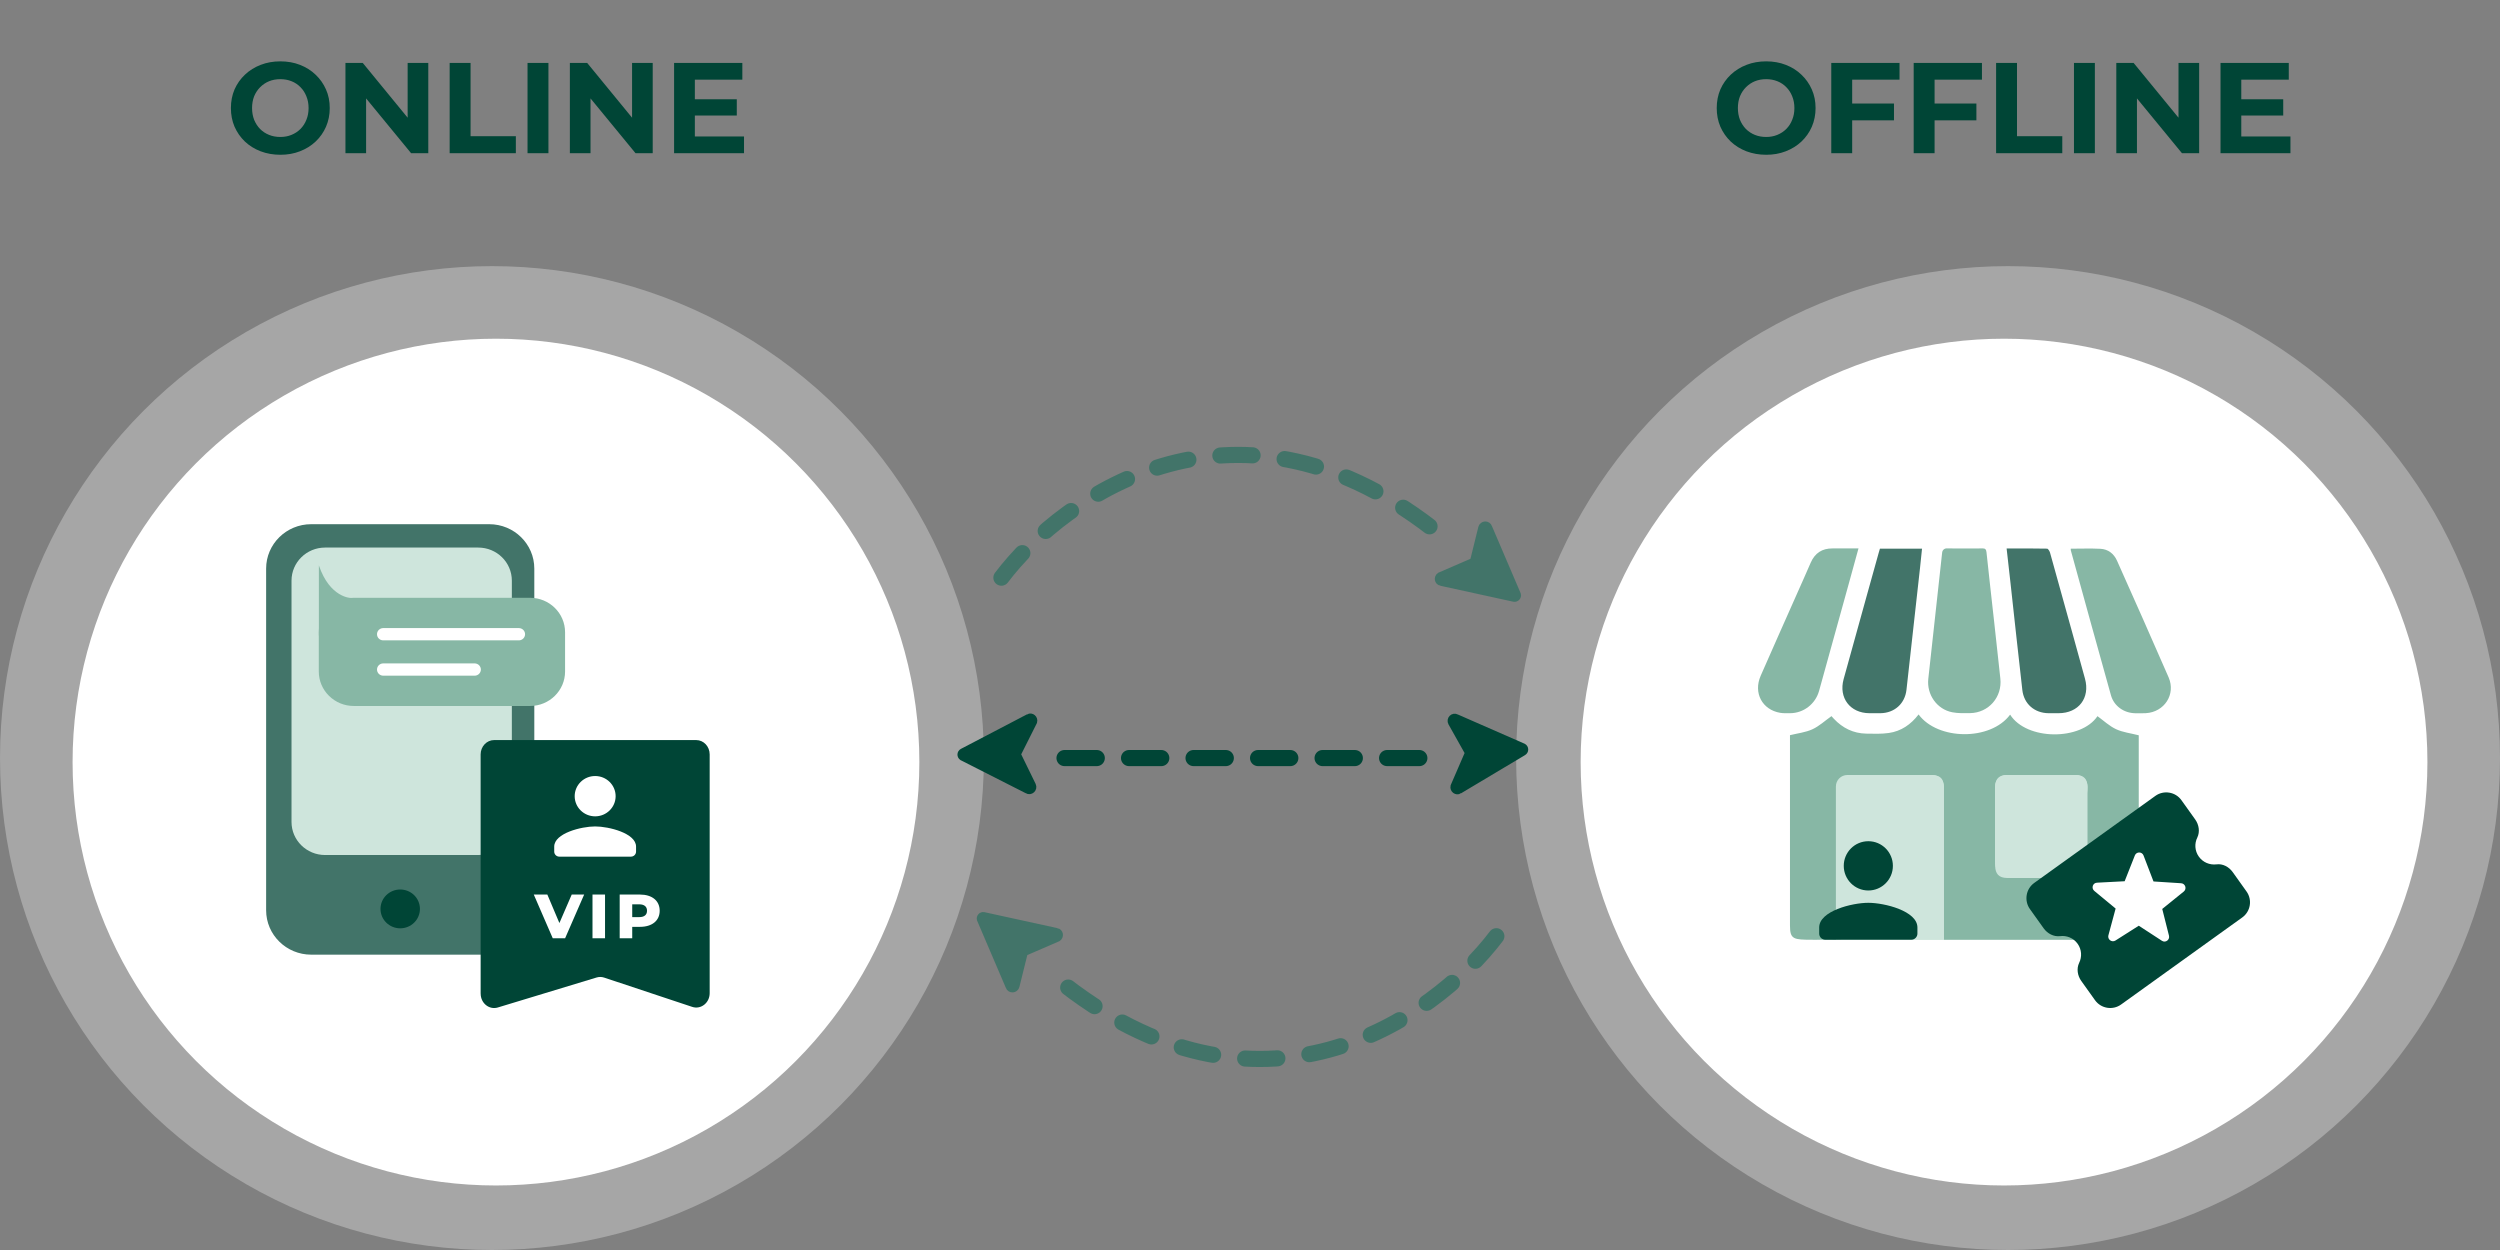
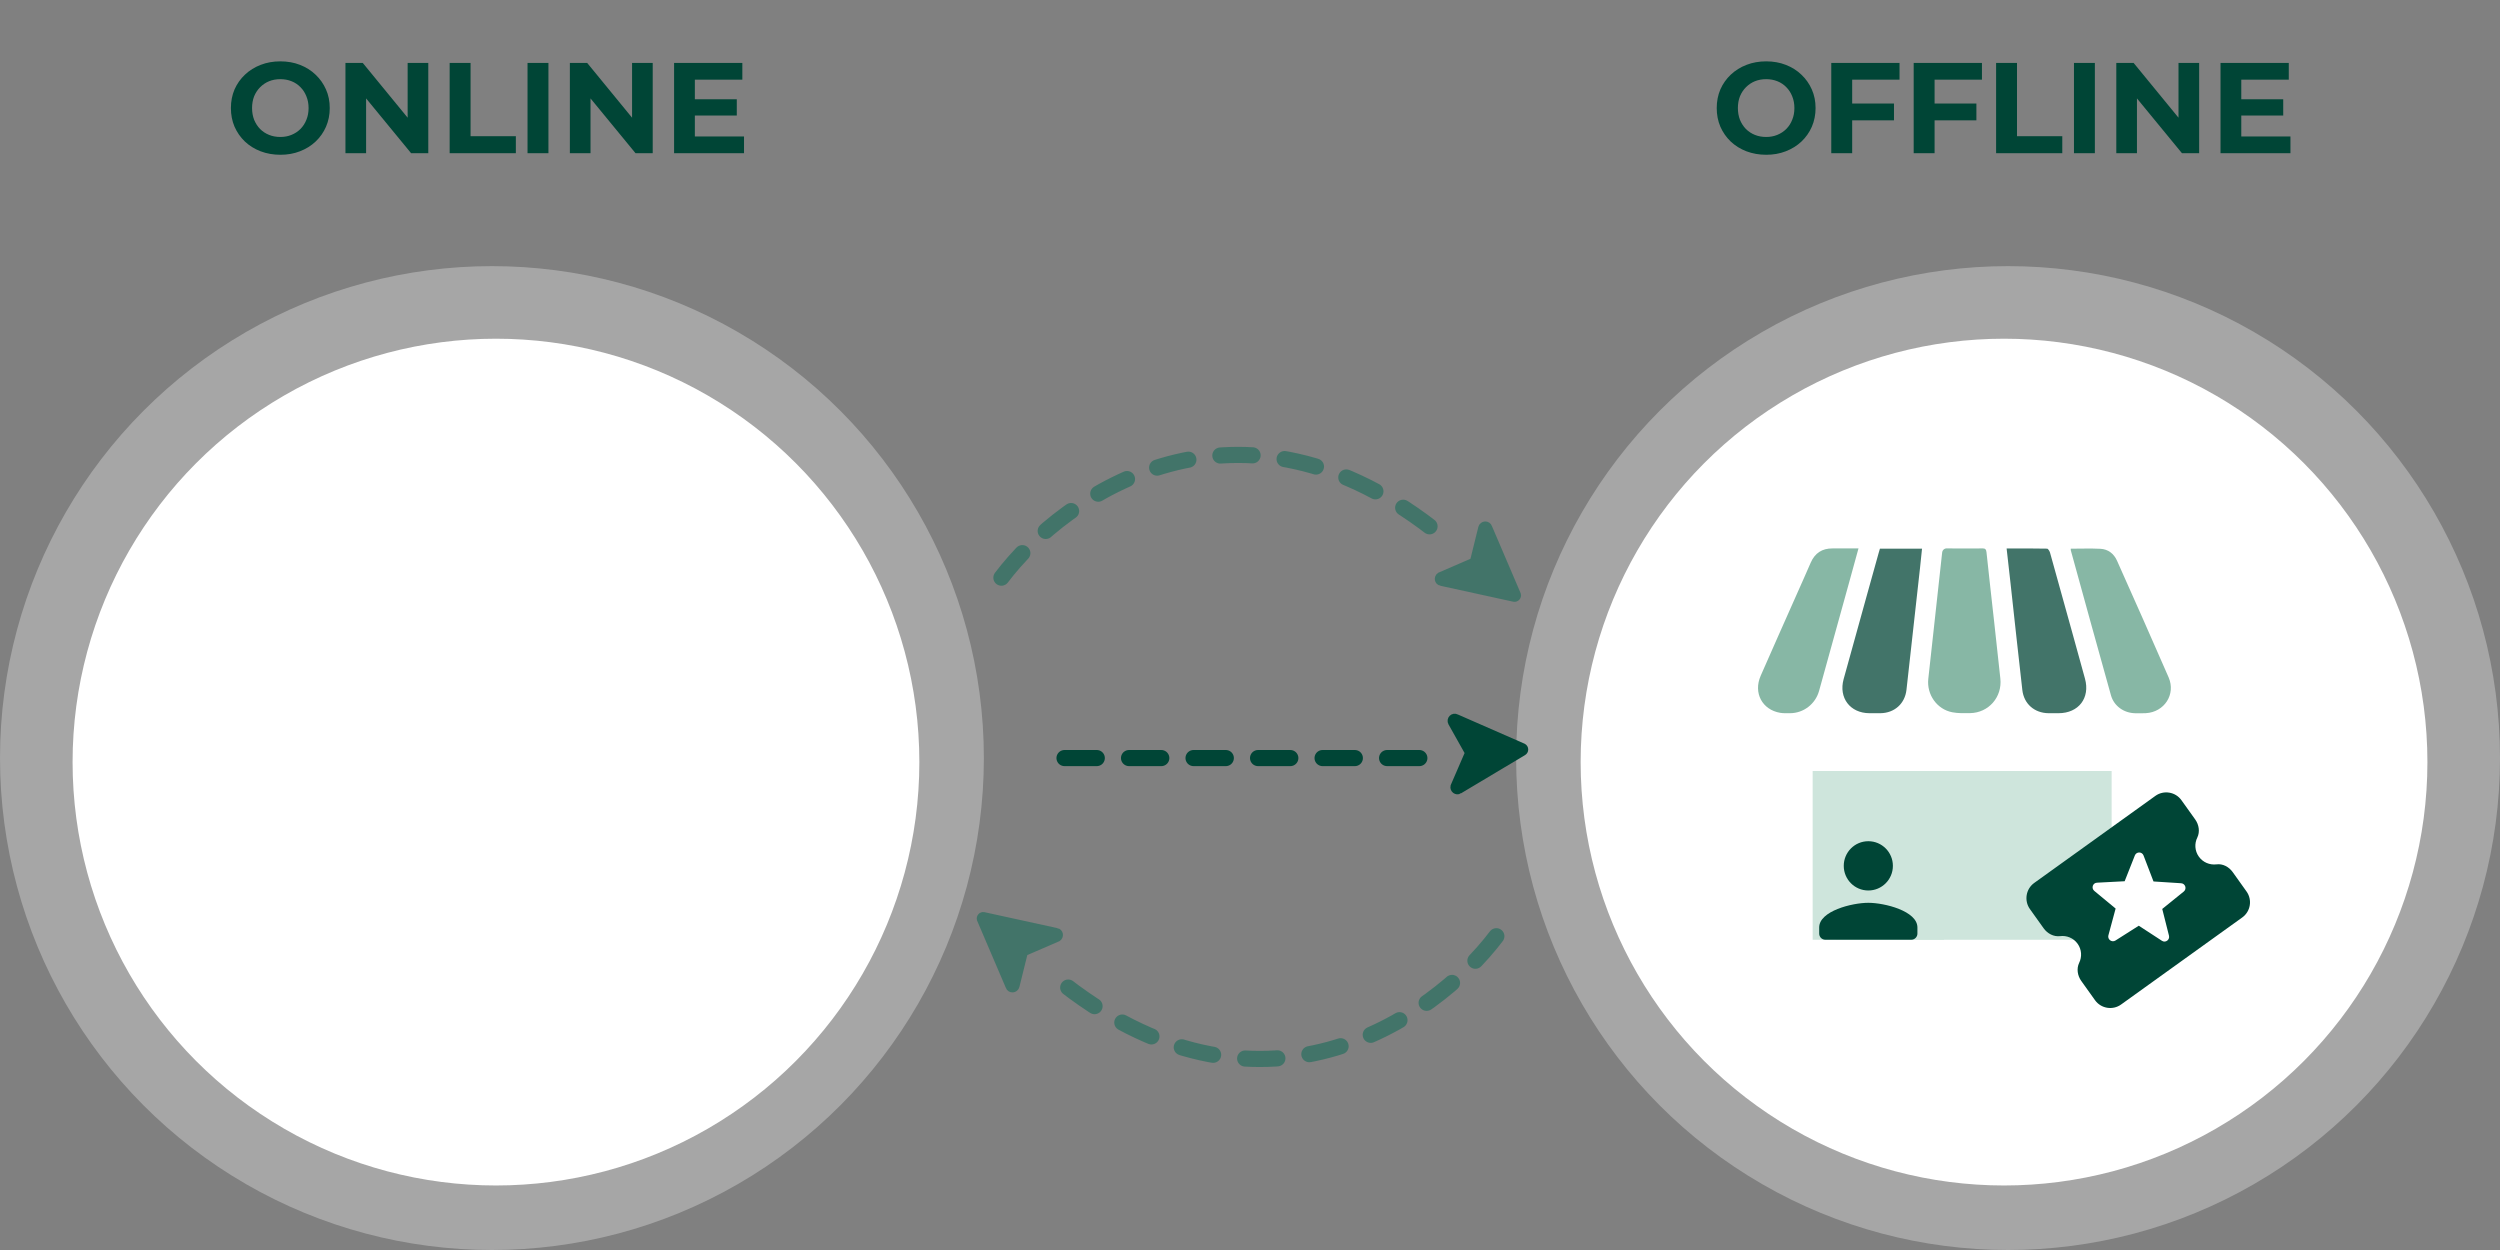
<svg xmlns="http://www.w3.org/2000/svg" width="310" height="155" viewBox="0 0 310 155" fill="none">
  <rect x="0" y="0" width="310" height="155" fill="#808080" stroke="none" />
  <circle cx="249" cy="94" r="61" fill="white" fill-opacity="0.3" />
  <circle cx="248.5" cy="94.5" r="52.5" fill="white" />
  <g clip-path="url(#clip0_468_692)">
    <path d="M242.215 68.009H245.138C256.216 68.009 265.209 77.024 265.209 88.135V93.598H221.957V88.323C221.957 77.111 231.036 68.009 242.215 68.009Z" fill="white" />
    <path d="M261.843 116.531H231.603H224.77V95.603H261.843V116.531Z" fill="#CEE5DC" />
-     <path d="M237.902 88.589C240.267 91.805 246.826 91.892 249.255 88.616C251.295 91.837 258.046 91.851 260.086 88.804C260.85 89.355 261.554 90.029 262.391 90.419C263.229 90.809 264.198 90.919 265.205 91.176C265.205 91.272 265.205 91.484 265.205 91.699C265.205 99.397 265.205 107.095 265.205 114.788C265.205 116.137 264.807 116.531 263.462 116.531C256.226 116.531 248.989 116.531 241.753 116.531H241.049C241.049 116.224 241.049 115.99 241.049 115.756C241.049 109.792 241.049 103.833 241.049 97.869C241.049 96.397 240.591 96.048 238.963 96.103C235.994 96.204 233.026 96.195 230.057 96.103C228.799 96.062 228.31 96.498 228.31 97.691C228.31 103.714 228.31 109.733 228.31 115.756V116.504C227.958 116.522 227.715 116.545 227.423 116.522C226.586 116.449 225.904 116.531 224.765 116.531C222.387 116.531 221.957 116.481 221.957 114.77C221.957 113.017 221.957 111.26 221.957 109.508C221.957 103.604 221.957 97.704 221.957 91.8C221.957 91.561 221.957 91.323 221.957 91.162C222.926 90.924 223.896 90.818 224.733 90.433C225.575 90.048 226.288 89.378 227.102 88.8C227.144 88.846 227.267 88.988 227.4 89.13C228.488 90.282 229.81 90.938 231.407 90.97C232.34 90.988 233.287 91.02 234.201 90.892C235.743 90.676 236.955 89.832 237.902 88.593V88.589ZM247.402 102.439C247.402 104.072 247.402 105.705 247.402 107.343C247.402 108.361 247.878 108.866 248.884 108.866C251.706 108.875 254.529 108.875 257.351 108.866C258.696 108.866 259.112 107.999 258.705 106.223C258.142 103.751 258.224 101.182 258.728 98.695C259.167 96.534 258.467 95.787 256.377 96.213C254.218 96.654 251.999 96.594 249.831 96.195C248.161 95.888 247.407 96.305 247.402 97.594C247.398 99.209 247.402 100.824 247.402 102.439Z" fill="#87B7A5" />
    <path d="M244.2 68.014C244.745 68.023 245.289 68.005 245.833 68C246.158 68 246.286 68.115 246.323 68.463C246.625 71.317 246.949 74.166 247.265 77.014C247.526 79.391 247.782 81.767 248.043 84.139C248.294 86.433 246.588 88.396 244.283 88.428C243.551 88.437 242.801 88.46 242.087 88.323C240.175 87.956 238.894 86.125 239.109 84.176C239.686 78.95 240.267 73.725 240.829 68.5C240.861 68.211 241.108 67.991 241.401 68C242.329 68.032 243.263 67.995 244.191 68.014H244.2Z" fill="#87B7A5" />
    <path d="M248.82 68.009C250.545 68.009 252.187 67.995 253.833 68.032C253.961 68.032 254.149 68.335 254.204 68.528C255.128 71.821 256.038 75.115 256.953 78.414C257.484 80.331 258.019 82.244 258.54 84.162C259.194 86.547 257.749 88.433 255.27 88.437C254.853 88.437 254.437 88.437 254.016 88.437C252.278 88.419 250.965 87.286 250.769 85.561C250.266 81.148 249.79 76.735 249.305 72.322C249.15 70.918 248.989 69.514 248.82 68.009Z" fill="#427469" />
    <path d="M233.113 68.032H238.332C238.249 68.844 238.172 69.624 238.085 70.404C237.527 75.45 236.973 80.496 236.402 85.543C236.205 87.272 234.897 88.419 233.172 88.437C232.715 88.442 232.257 88.437 231.8 88.437C229.412 88.424 227.976 86.529 228.607 84.222C229.55 80.776 230.515 77.331 231.471 73.886C231.96 72.124 232.45 70.363 232.944 68.601C232.998 68.413 233.058 68.225 233.113 68.028V68.032Z" fill="#427469" />
    <path d="M230.451 68.009C230.03 69.546 229.632 71 229.229 72.45C228.008 76.859 226.787 81.263 225.566 85.667C225.113 87.3 223.635 88.442 221.947 88.437C221.55 88.437 221.147 88.456 220.758 88.392C218.512 88.02 217.392 85.919 218.325 83.795C219.784 80.46 221.27 77.138 222.743 73.812C223.338 72.468 223.946 71.124 224.527 69.775C225.049 68.578 225.941 67.995 227.235 68.005C228.283 68.014 229.33 68.005 230.451 68.005V68.009Z" fill="#87B7A5" />
    <path d="M256.774 68.037C258.019 68.037 259.231 67.991 260.438 68.05C261.408 68.096 262.122 68.651 262.515 69.537C264.66 74.349 266.81 79.161 268.91 83.997C269.824 86.102 268.374 88.309 266.078 88.433C265.644 88.456 265.204 88.451 264.765 88.442C263.366 88.415 262.14 87.561 261.76 86.222C260.077 80.226 258.43 74.225 256.774 68.22C256.765 68.183 256.774 68.142 256.774 68.037Z" fill="#87B7A5" />
    <path d="M229.074 96.099H239.626C240.413 96.099 241.049 96.736 241.049 97.525V116.531H227.651V97.525C227.651 96.736 228.287 96.099 229.074 96.099Z" fill="#CEE5DC" />
    <path d="M248.806 96.099H257.429C258.215 96.099 258.851 96.736 258.851 97.525V106.902C258.851 107.989 257.968 108.875 256.884 108.875H249.351C248.267 108.875 247.384 107.989 247.384 106.902V97.525C247.384 96.736 248.02 96.099 248.806 96.099Z" fill="#CEE5DC" />
    <path d="M262.854 121.941L275.731 112.689L267.869 101.684L254.993 110.936L262.854 121.941Z" fill="white" />
    <path d="M257.625 117.027C258.138 117.743 258.179 118.655 257.813 119.399C257.47 120.114 257.612 120.986 258.074 121.633L259.784 124.027C260.525 125.064 261.975 125.303 263.009 124.564L278.039 113.765C279.073 113.022 279.311 111.581 278.57 110.545L276.855 108.141C276.388 107.489 275.624 107.072 274.833 107.182C274.005 107.278 273.168 106.939 272.656 106.223C272.143 105.508 272.098 104.586 272.468 103.852C272.811 103.136 272.669 102.264 272.208 101.617L270.497 99.223C269.756 98.186 268.306 97.947 267.272 98.686L252.242 109.485C251.208 110.228 250.97 111.682 251.706 112.719L253.417 115.114C253.884 115.765 254.657 116.174 255.443 116.082C256.262 115.976 257.113 116.307 257.625 117.027ZM260.031 109.453L263.457 109.274L264.724 106.067C264.921 105.586 265.616 105.586 265.799 106.081L267.034 109.301L270.46 109.522C270.986 109.558 271.197 110.219 270.785 110.554L268.118 112.71L268.955 116.031C269.079 116.541 268.516 116.949 268.082 116.66L265.209 114.788L262.314 116.628C261.87 116.903 261.307 116.495 261.44 115.986L262.337 112.66L259.697 110.476C259.281 110.132 259.505 109.471 260.031 109.453Z" fill="#004536" />
    <path d="M231.672 110.421C233.355 110.421 234.718 109.054 234.718 107.366C234.718 105.677 233.355 104.31 231.672 104.31C229.989 104.31 228.626 105.677 228.626 107.366C228.626 109.054 229.989 110.421 231.672 110.421ZM231.672 111.948C229.641 111.948 225.579 112.972 225.579 115.004V115.765C225.579 116.187 225.922 116.527 226.339 116.527H237.001C237.422 116.527 237.76 116.183 237.76 115.765V115.004C237.76 112.972 233.703 111.948 231.667 111.948H231.672Z" fill="#004536" />
  </g>
  <circle cx="61" cy="94" r="61" fill="white" fill-opacity="0.3" />
  <circle cx="61.5" cy="94.5" r="52.5" fill="white" />
  <g clip-path="url(#clip1_468_692)">
    <path d="M60.665 65H38.589C35.502 65 33 67.464 33 70.503V112.874C33 115.914 35.502 118.378 38.589 118.378H60.665C63.752 118.378 66.254 115.914 66.254 112.874V70.503C66.254 67.464 63.752 65 60.665 65Z" fill="#427469" />
    <path d="M59.305 67.898H40.312C38.013 67.898 36.148 69.734 36.148 71.998V101.923C36.148 104.187 38.013 106.023 40.312 106.023H59.305C61.605 106.023 63.469 104.187 63.469 101.923V71.998C63.469 69.734 61.605 67.898 59.305 67.898Z" fill="#CEE5DC" />
-     <path d="M49.627 115.112C50.978 115.112 52.072 114.034 52.072 112.705C52.072 111.375 50.978 110.297 49.627 110.297C48.277 110.297 47.182 111.375 47.182 112.705C47.182 114.034 48.277 115.112 49.627 115.112Z" fill="#004536" />
    <path d="M65.728 74.126H43.87C41.473 74.126 39.53 76.04 39.53 78.401V83.266C39.53 85.627 41.473 87.541 43.87 87.541H65.728C68.125 87.541 70.069 85.627 70.069 83.266V78.401C70.069 76.04 68.125 74.126 65.728 74.126Z" fill="#87B7A5" />
    <path d="M64.335 77.882H47.522C47.095 77.882 46.749 78.223 46.749 78.644C46.749 79.064 47.095 79.405 47.522 79.405H64.335C64.762 79.405 65.109 79.064 65.109 78.644C65.109 78.223 64.762 77.882 64.335 77.882Z" fill="white" />
    <path d="M58.854 82.262H47.522C47.095 82.262 46.749 82.603 46.749 83.023C46.749 83.444 47.095 83.785 47.522 83.785H58.854C59.281 83.785 59.627 83.444 59.627 83.023C59.627 82.603 59.281 82.262 58.854 82.262Z" fill="white" />
    <path d="M43.526 74.149C43.526 74.149 40.908 74.149 39.539 70.104V78.818L43.526 74.149Z" fill="#87B7A5" />
    <path d="M59.599 123.216V93.549C59.599 92.567 60.349 91.769 61.271 91.769H86.333C87.255 91.769 88 92.567 88 93.549V123.156C88 124.358 86.906 125.211 85.834 124.853L74.927 121.226C74.614 121.12 74.284 121.116 73.972 121.212L61.732 124.927C60.665 125.252 59.603 124.399 59.603 123.216H59.599Z" fill="#004536" />
    <path d="M70.893 110.925H72.435L70.073 116.346H68.541L66.189 110.925H67.87L69.365 114.457L70.893 110.925ZM73.469 116.346V110.925H75.024V116.346H73.469ZM79.356 110.925C80.855 110.925 81.801 111.691 81.801 112.929C81.801 114.168 80.855 114.929 79.356 114.929H78.396V116.346H76.841V110.925H79.356ZM79.263 113.723C79.905 113.723 80.231 113.429 80.231 112.934C80.231 112.439 79.91 112.136 79.263 112.136H78.396V113.723H79.263Z" fill="white" />
    <path d="M73.799 101.226C75.201 101.226 76.338 100.107 76.338 98.726C76.338 97.346 75.201 96.227 73.799 96.227C72.397 96.227 71.261 97.346 71.261 98.726C71.261 100.107 72.397 101.226 73.799 101.226ZM73.799 102.478C72.104 102.478 68.723 103.317 68.723 104.977V105.601C68.723 105.945 69.007 106.224 69.356 106.224H78.238C78.587 106.224 78.871 105.945 78.871 105.601V104.977C78.871 103.317 75.49 102.478 73.795 102.478H73.799Z" fill="white" />
  </g>
  <path d="M124.174 71.631C131.919 61.39 153.696 46.026 178.838 66.497" stroke="#427469" stroke-width="2" stroke-linecap="round" stroke-linejoin="round" stroke-dasharray="4 4" />
-   <path d="M178.704 72.144L187.741 74.122C187.961 74.171 188.159 73.961 188.096 73.744L184.536 65.424C184.423 65.055 183.896 65.079 183.799 65.46L182.792 69.534C182.767 69.627 182.764 69.63 182.682 69.687L178.585 71.461C178.307 71.654 178.38 72.078 178.704 72.149L178.704 72.144Z" fill="#427469" stroke="#427469" stroke-miterlimit="10" />
+   <path d="M178.704 72.144L187.741 74.122C187.961 74.171 188.159 73.961 188.096 73.744L184.536 65.424C184.423 65.055 183.896 65.079 183.799 65.46L182.792 69.534C182.767 69.627 182.764 69.63 182.682 69.687L178.585 71.461C178.307 71.654 178.38 72.078 178.704 72.149Z" fill="#427469" stroke="#427469" stroke-miterlimit="10" />
  <path d="M185.548 116.091C177.802 126.332 156.026 141.696 130.884 121.225" stroke="#427469" stroke-width="2" stroke-linecap="round" stroke-linejoin="round" stroke-dasharray="4 4" />
  <path d="M131.017 115.578L121.98 113.6C121.76 113.55 121.563 113.761 121.626 113.977L125.185 122.298C125.299 122.666 125.825 122.642 125.922 122.262L126.93 118.187C126.955 118.094 126.958 118.091 127.04 118.034L131.136 116.261C131.414 116.067 131.341 115.644 131.017 115.572L131.017 115.578Z" fill="#427469" stroke="#427469" stroke-miterlimit="10" />
  <line x1="132" y1="94" x2="177" y2="94" stroke="#004536" stroke-width="2" stroke-linecap="round" stroke-linejoin="round" stroke-dasharray="4 4" />
  <path d="M180.912 97.942L188.854 93.2C189.049 93.085 189.049 92.796 188.854 92.682L180.564 89.051C180.23 88.86 179.862 89.238 180.052 89.582L182.106 93.242C182.151 93.327 182.151 93.331 182.131 93.429L180.358 97.526C180.288 97.857 180.631 98.116 180.916 97.946L180.912 97.942Z" fill="#004536" stroke="#004536" stroke-miterlimit="10" />
-   <path d="M127.585 89.02L119.385 93.303C119.184 93.406 119.168 93.694 119.355 93.82L127.425 97.916C127.748 98.126 128.137 97.77 127.967 97.416L126.125 93.645C126.084 93.557 126.084 93.553 126.111 93.457L128.114 89.467C128.203 89.141 127.875 88.863 127.581 89.016L127.585 89.02Z" fill="#004536" stroke="#004536" stroke-miterlimit="10" />
  <path d="M34.776 19.192C33.891 19.192 33.069 19.048 32.312 18.76C31.565 18.472 30.915 18.067 30.36 17.544C29.816 17.021 29.389 16.408 29.08 15.704C28.781 15 28.632 14.232 28.632 13.4C28.632 12.568 28.781 11.8 29.08 11.096C29.389 10.392 29.821 9.779 30.376 9.256C30.93 8.733 31.581 8.328 32.328 8.04C33.075 7.752 33.885 7.608 34.76 7.608C35.645 7.608 36.456 7.752 37.192 8.04C37.938 8.328 38.584 8.733 39.128 9.256C39.682 9.779 40.114 10.392 40.424 11.096C40.733 11.789 40.888 12.557 40.888 13.4C40.888 14.232 40.733 15.005 40.424 15.72C40.114 16.424 39.682 17.037 39.128 17.56C38.584 18.072 37.938 18.472 37.192 18.76C36.456 19.048 35.651 19.192 34.776 19.192ZM34.76 16.984C35.261 16.984 35.72 16.899 36.136 16.728C36.562 16.557 36.936 16.312 37.256 15.992C37.576 15.672 37.821 15.293 37.992 14.856C38.173 14.419 38.264 13.933 38.264 13.4C38.264 12.867 38.173 12.381 37.992 11.944C37.821 11.507 37.576 11.128 37.256 10.808C36.947 10.488 36.578 10.243 36.152 10.072C35.725 9.901 35.261 9.816 34.76 9.816C34.258 9.816 33.794 9.901 33.368 10.072C32.952 10.243 32.584 10.488 32.264 10.808C31.944 11.128 31.693 11.507 31.512 11.944C31.341 12.381 31.256 12.867 31.256 13.4C31.256 13.923 31.341 14.408 31.512 14.856C31.693 15.293 31.939 15.672 32.248 15.992C32.568 16.312 32.941 16.557 33.368 16.728C33.794 16.899 34.258 16.984 34.76 16.984ZM42.836 19V7.8H44.98L51.588 15.864H50.548V7.8H53.108V19H50.98L44.356 10.936H45.396V19H42.836ZM55.758 19V7.8H58.35V16.888H63.966V19H55.758ZM65.414 19V7.8H68.006V19H65.414ZM70.664 19V7.8H72.808L79.416 15.864H78.376V7.8H80.936V19H78.808L72.184 10.936H73.224V19H70.664ZM85.97 12.312H91.362V14.328H85.97V12.312ZM86.162 16.92H92.258V19H83.586V7.8H92.05V9.88H86.162V16.92Z" fill="#004536" />
  <path d="M219.018 19.192C218.133 19.192 217.311 19.048 216.554 18.76C215.807 18.472 215.157 18.067 214.602 17.544C214.058 17.021 213.631 16.408 213.322 15.704C213.023 15 212.874 14.232 212.874 13.4C212.874 12.568 213.023 11.8 213.322 11.096C213.631 10.392 214.063 9.779 214.618 9.256C215.173 8.733 215.823 8.328 216.57 8.04C217.317 7.752 218.127 7.608 219.002 7.608C219.887 7.608 220.698 7.752 221.434 8.04C222.181 8.328 222.826 8.733 223.37 9.256C223.925 9.779 224.357 10.392 224.666 11.096C224.975 11.789 225.13 12.557 225.13 13.4C225.13 14.232 224.975 15.005 224.666 15.72C224.357 16.424 223.925 17.037 223.37 17.56C222.826 18.072 222.181 18.472 221.434 18.76C220.698 19.048 219.893 19.192 219.018 19.192ZM219.002 16.984C219.503 16.984 219.962 16.899 220.378 16.728C220.805 16.557 221.178 16.312 221.498 15.992C221.818 15.672 222.063 15.293 222.234 14.856C222.415 14.419 222.506 13.933 222.506 13.4C222.506 12.867 222.415 12.381 222.234 11.944C222.063 11.507 221.818 11.128 221.498 10.808C221.189 10.488 220.821 10.243 220.394 10.072C219.967 9.901 219.503 9.816 219.002 9.816C218.501 9.816 218.037 9.901 217.61 10.072C217.194 10.243 216.826 10.488 216.506 10.808C216.186 11.128 215.935 11.507 215.754 11.944C215.583 12.381 215.498 12.867 215.498 13.4C215.498 13.923 215.583 14.408 215.754 14.856C215.935 15.293 216.181 15.672 216.49 15.992C216.81 16.312 217.183 16.557 217.61 16.728C218.037 16.899 218.501 16.984 219.002 16.984ZM229.478 12.84H234.854V14.92H229.478V12.84ZM229.67 19H227.078V7.8H235.542V9.88H229.67V19ZM239.697 12.84H245.073V14.92H239.697V12.84ZM239.889 19H237.297V7.8H245.761V9.88H239.889V19ZM247.516 19V7.8H250.108V16.888H255.724V19H247.516ZM257.172 19V7.8H259.764V19H257.172ZM262.422 19V7.8H264.566L271.174 15.864H270.134V7.8H272.694V19H270.566L263.942 10.936H264.982V19H262.422ZM277.728 12.312H283.12V14.328H277.728V12.312ZM277.92 16.92H284.016V19H275.344V7.8H283.808V9.88H277.92V16.92Z" fill="#004536" />
  <defs>
    <clipPath id="clip0_468_692">
      <rect width="61" height="57" fill="white" transform="translate(218 68)" />
    </clipPath>
    <clipPath id="clip1_468_692">
-       <rect width="55" height="60" fill="white" transform="translate(33 65)" />
-     </clipPath>
+       </clipPath>
  </defs>
</svg>